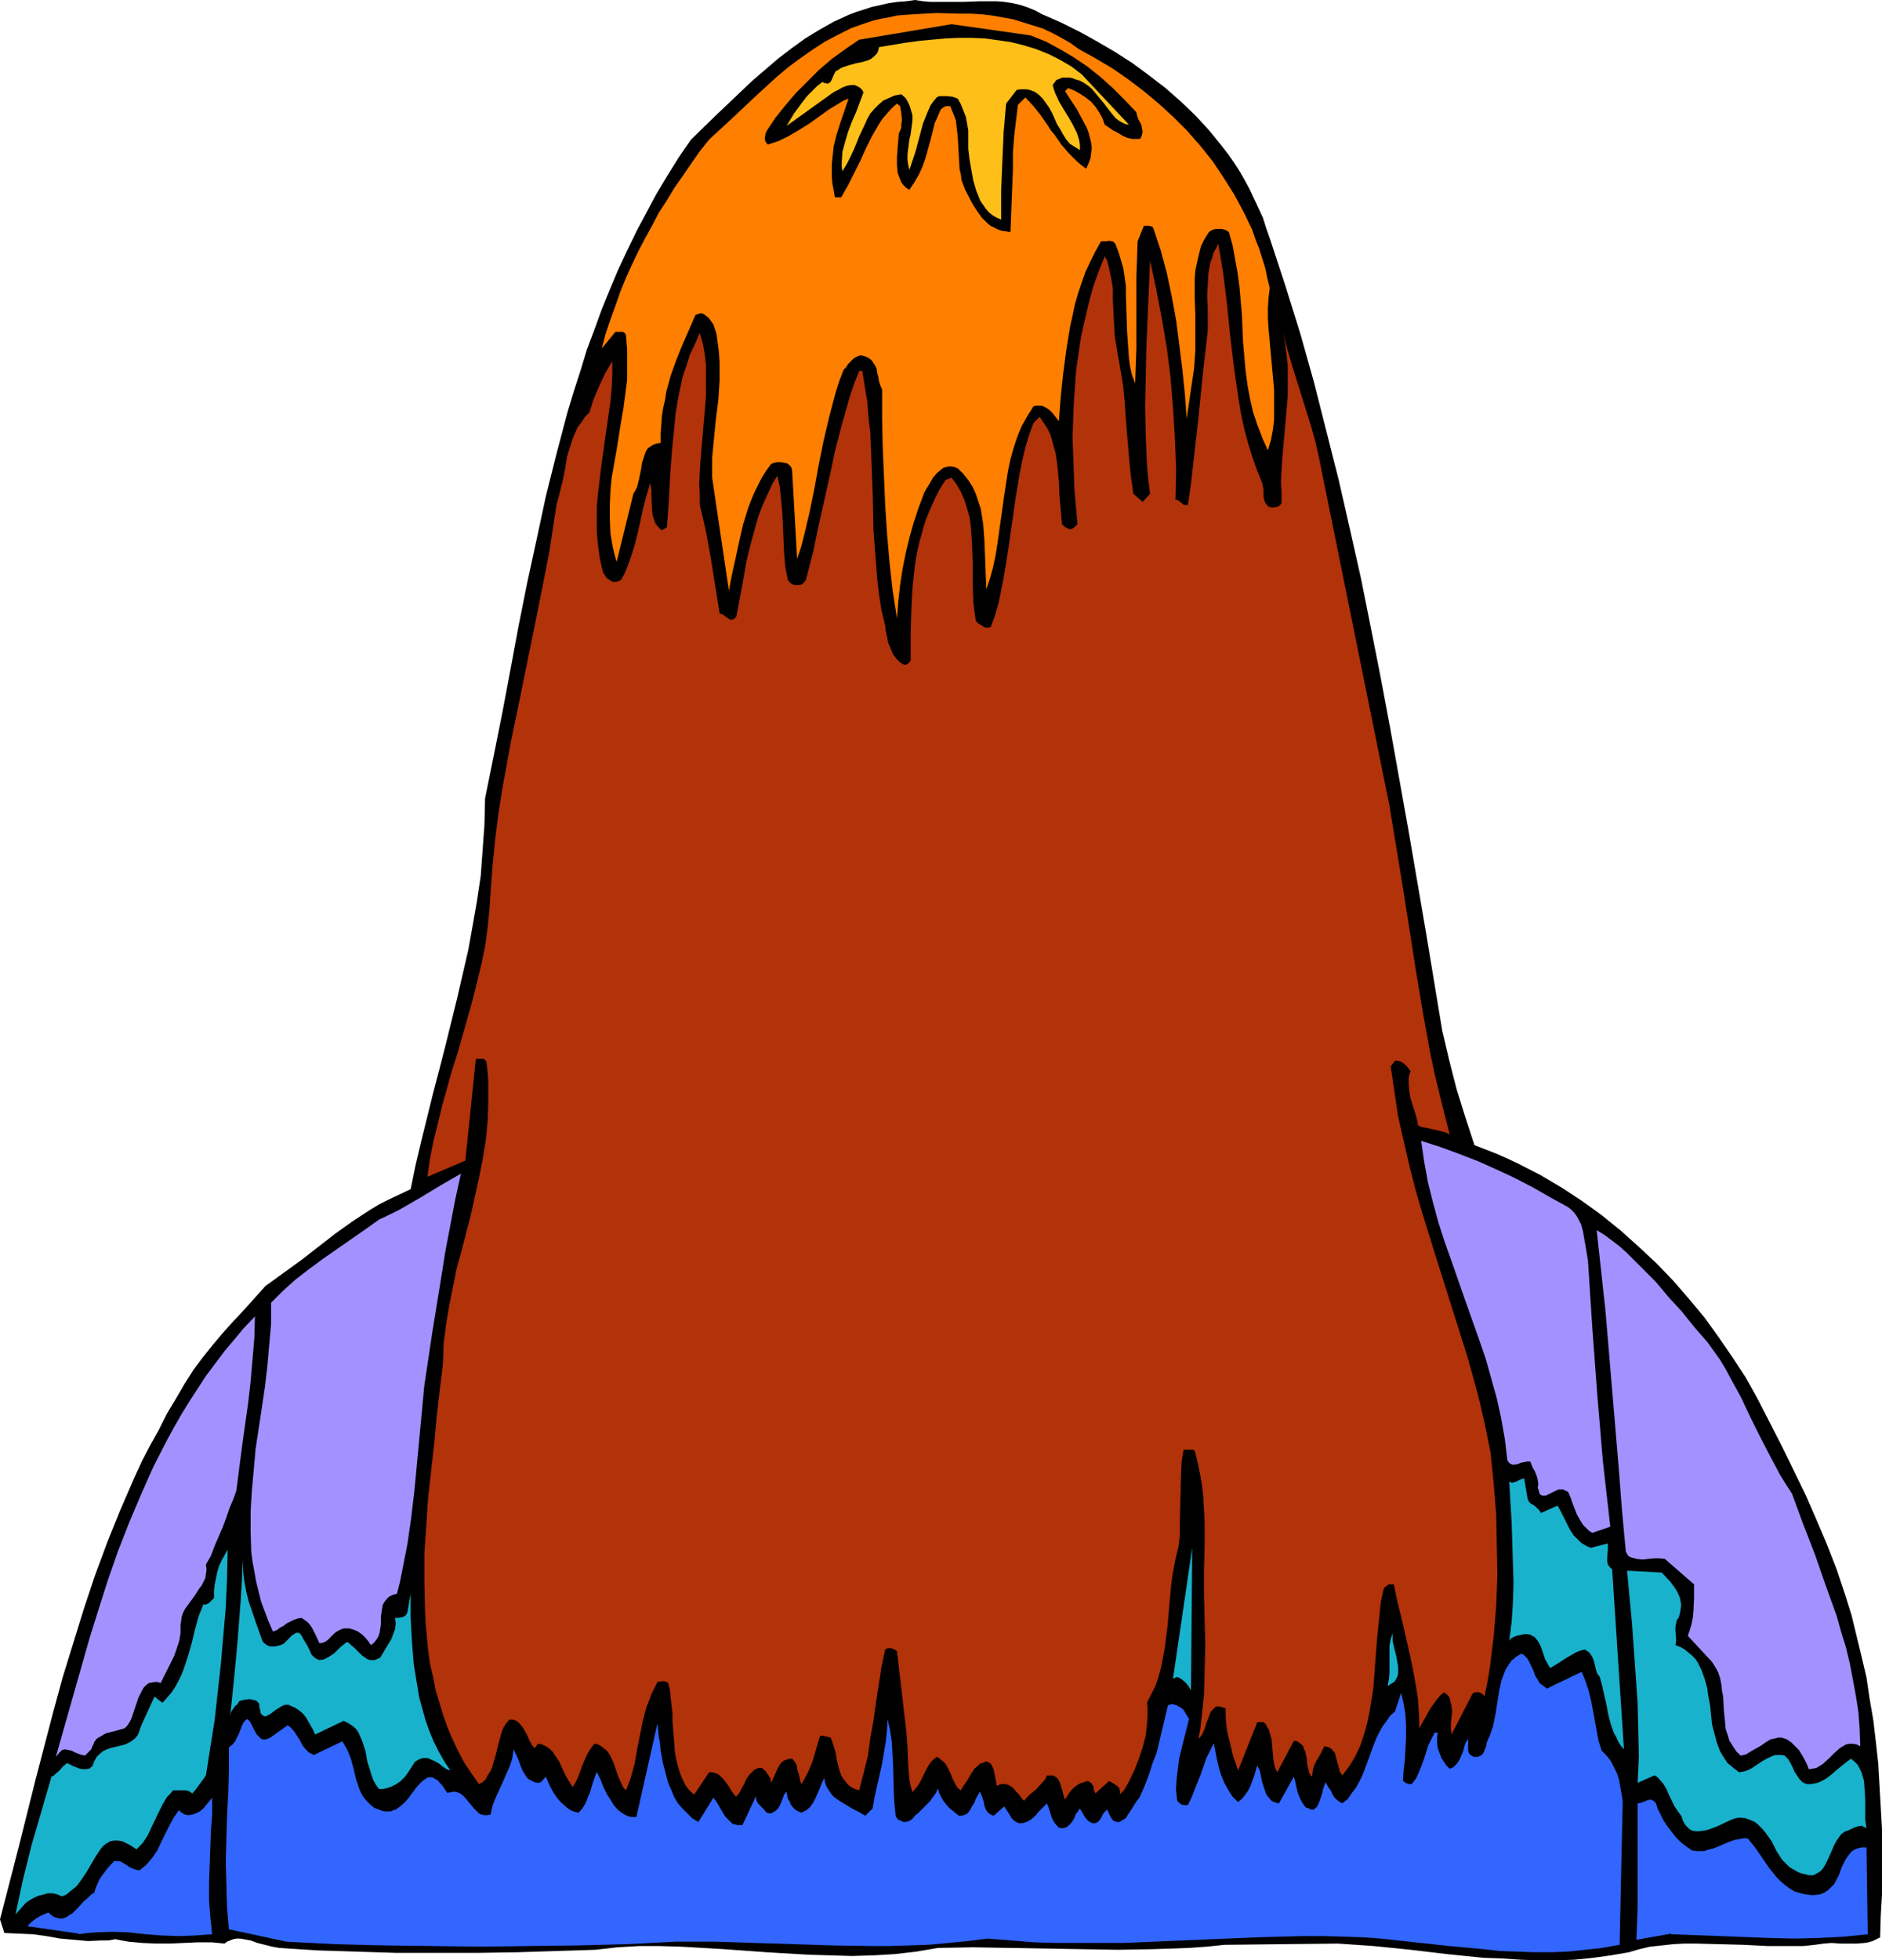
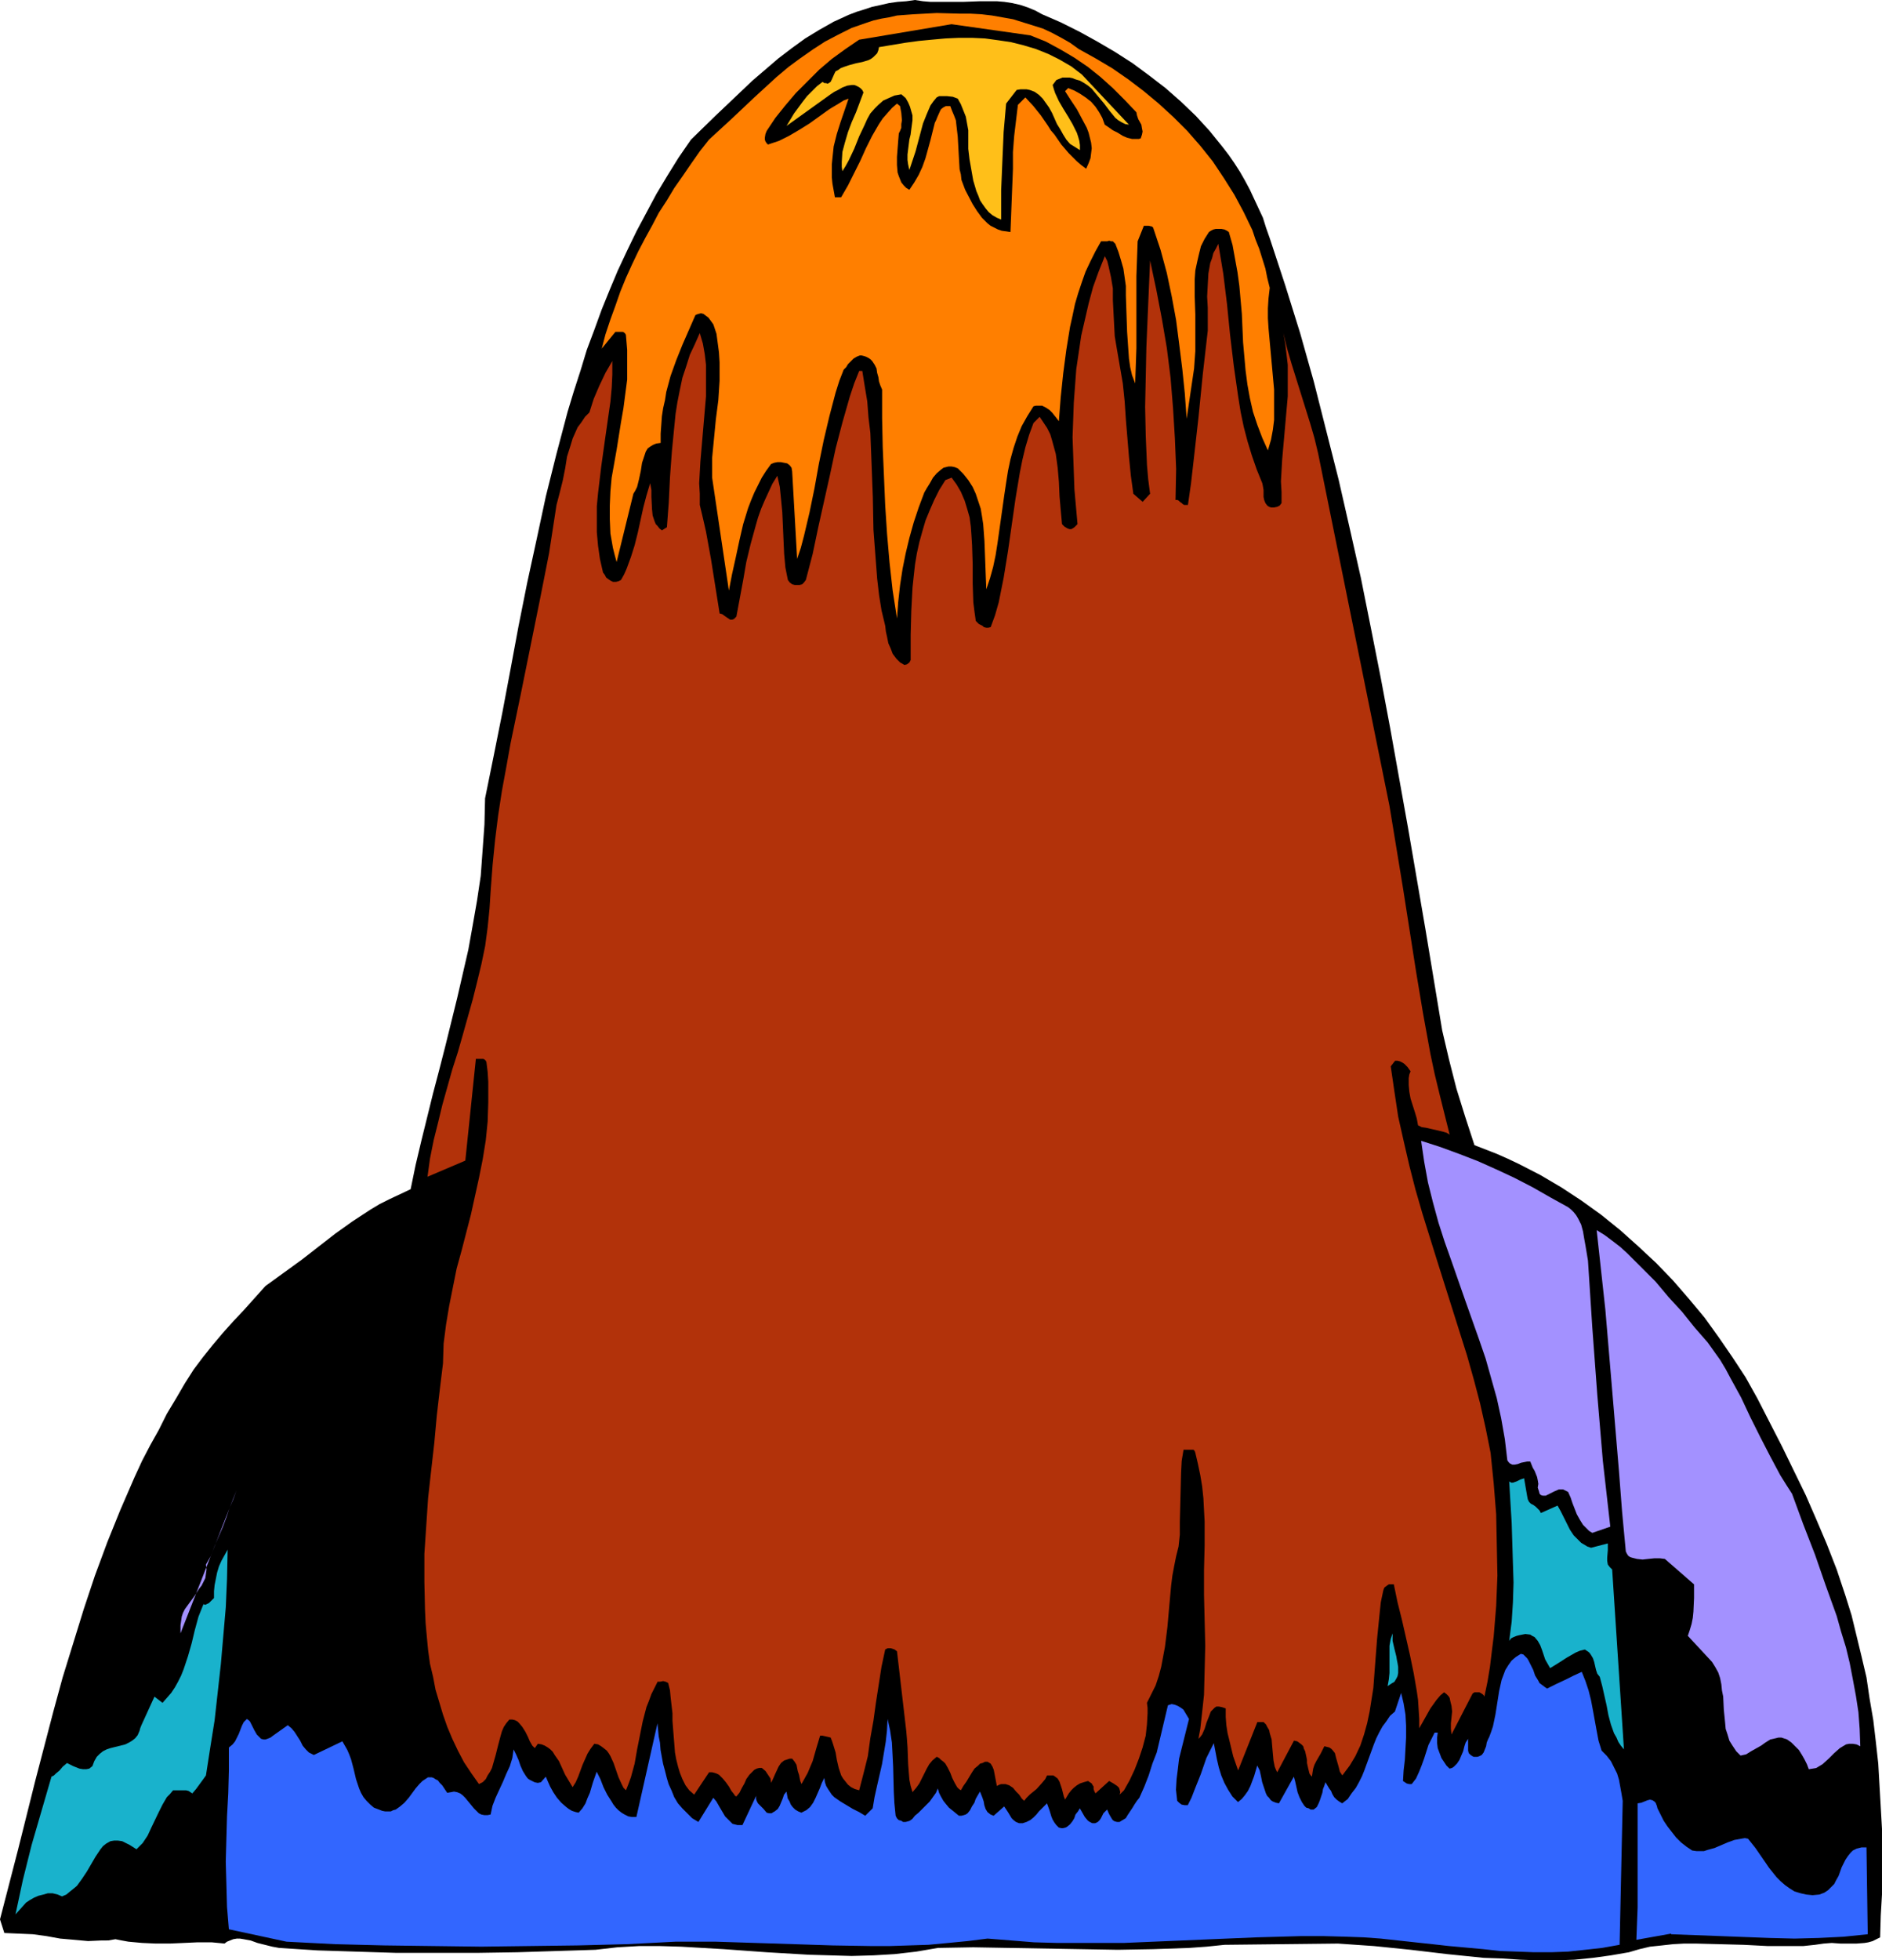
<svg xmlns="http://www.w3.org/2000/svg" xmlns:ns1="http://sodipodi.sourceforge.net/DTD/sodipodi-0.dtd" xmlns:ns2="http://www.inkscape.org/namespaces/inkscape" version="1.0" width="129.724mm" height="135.089mm" id="svg18" ns1:docname="Backside View.wmf">
  <ns1:namedview id="namedview18" pagecolor="#ffffff" bordercolor="#000000" borderopacity="0.25" ns2:showpageshadow="2" ns2:pageopacity="0.0" ns2:pagecheckerboard="0" ns2:deskcolor="#d1d1d1" ns2:document-units="mm" />
  <defs id="defs1">
    <pattern id="WMFhbasepattern" patternUnits="userSpaceOnUse" width="6" height="6" x="0" y="0" />
  </defs>
  <path style="fill:#000000;fill-opacity:1;fill-rule:evenodd;stroke:none" d="m 271.488,3.716 4.848,2.1 4.848,2.424 4.686,2.585 4.686,2.747 4.525,2.908 4.363,3.231 4.202,3.231 4.04,3.555 3.878,3.716 3.555,3.878 3.394,4.201 1.616,2.1 1.454,2.1 1.454,2.262 1.293,2.262 1.293,2.424 1.131,2.424 1.131,2.424 1.131,2.424 0.808,2.585 0.97,2.747 4.04,12.28 3.878,12.441 3.555,12.603 3.232,12.764 3.232,12.764 2.909,12.764 2.909,12.926 2.586,12.926 2.586,13.088 2.424,12.926 4.686,26.175 4.525,26.337 4.363,26.337 1.778,7.594 1.939,7.594 2.262,7.271 2.424,7.432 2.909,1.131 2.909,1.131 2.909,1.293 2.747,1.293 5.656,2.908 5.494,3.231 5.171,3.393 5.171,3.716 5.01,4.039 4.686,4.201 4.686,4.362 4.363,4.524 4.202,4.847 4.04,4.847 3.717,5.17 3.555,5.17 3.394,5.17 3.07,5.494 6.464,12.603 3.07,6.301 3.07,6.301 2.747,6.301 2.747,6.463 2.586,6.625 2.262,6.786 1.616,5.17 1.293,5.332 1.293,5.332 1.293,5.494 0.808,5.494 0.97,5.655 0.646,5.494 0.646,5.817 0.323,5.655 0.323,5.655 0.323,5.655 v 5.655 5.655 5.817 l -0.323,5.494 -0.162,5.655 -0.97,0.485 -0.97,0.485 -1.131,0.323 -0.97,0.162 -2.101,0.162 h -2.101 -2.101 l -2.262,-0.162 -2.101,0.162 -2.262,0.323 -3.07,0.323 h -3.07 -6.141 l -6.302,-0.323 -6.141,-0.162 -6.302,-0.162 h -3.07 l -2.909,0.162 -2.909,0.323 -3.07,0.323 -2.747,0.646 -2.747,0.808 -4.686,0.808 -4.686,0.646 -4.848,0.485 -4.686,0.162 h -4.686 l -4.686,-0.162 -4.848,-0.323 -4.686,-0.162 -9.534,-0.969 -9.534,-1.131 -9.534,-0.969 -4.686,-0.323 -4.686,-0.323 -29.573,0.323 -4.686,0.485 -4.525,0.323 -9.373,0.323 -9.211,0.162 -9.534,-0.162 -18.746,-0.323 -9.373,-0.162 -9.211,0.162 -5.656,0.969 -5.656,0.646 -5.494,0.323 -5.656,0.162 -5.494,-0.162 -5.656,-0.162 -10.989,-0.646 -11.15,-0.808 -11.15,-0.646 -5.494,-0.162 h -5.494 l -5.656,0.323 -5.656,0.646 -10.181,0.323 -10.181,0.323 -10.504,0.162 h -10.504 -10.504 l -10.342,-0.323 -10.181,-0.323 -10.019,-0.646 -1.778,-0.323 -1.939,-0.485 -1.939,-0.485 -1.778,-0.646 -1.778,-0.323 -0.97,-0.162 H 61.731 l -0.97,0.162 -0.808,0.323 -0.808,0.323 -0.646,0.485 -3.394,-0.323 h -3.555 l -3.555,0.162 -3.717,0.162 h -3.717 l -3.555,-0.162 -3.555,-0.323 -1.778,-0.323 -1.616,-0.323 -1.778,0.323 H 26.502 l -3.555,0.162 -3.555,-0.323 -3.717,-0.323 -3.555,-0.646 L 8.565,503.788 4.848,503.627 1.131,503.465 0,499.91 l 4.686,-18.096 2.262,-9.048 2.262,-9.048 4.686,-17.935 2.424,-8.887 2.747,-8.887 2.747,-8.887 2.909,-8.725 3.232,-8.725 3.394,-8.402 3.717,-8.563 1.939,-4.201 2.101,-4.039 2.262,-4.039 2.101,-4.201 2.424,-4.039 2.262,-3.878 2.262,-3.555 2.424,-3.231 2.586,-3.231 2.586,-3.07 2.747,-3.07 2.747,-2.908 2.747,-3.07 2.909,-3.231 4.686,-3.393 4.686,-3.393 4.363,-3.393 4.363,-3.393 4.525,-3.231 4.686,-3.07 2.424,-1.454 2.586,-1.293 2.747,-1.293 2.747,-1.293 1.293,-6.301 1.454,-6.14 3.07,-12.441 1.616,-6.14 1.616,-6.301 3.07,-12.441 1.454,-6.301 1.454,-6.301 1.131,-6.301 1.131,-6.463 0.97,-6.463 0.485,-6.625 0.485,-6.786 0.162,-6.786 2.262,-11.149 2.262,-11.31 2.101,-11.149 2.101,-11.31 2.262,-11.31 2.424,-11.149 2.424,-11.31 2.747,-10.987 2.909,-10.987 1.616,-5.332 1.778,-5.494 1.616,-5.332 1.939,-5.17 1.939,-5.332 2.101,-5.17 2.101,-5.009 2.424,-5.17 2.424,-5.009 2.586,-4.847 2.586,-4.847 2.909,-4.847 2.909,-4.686 3.232,-4.686 6.302,-6.14 6.464,-6.14 3.232,-3.07 3.394,-2.908 3.394,-2.908 3.394,-2.585 3.555,-2.585 3.717,-2.262 3.717,-2.1 3.878,-1.777 2.101,-0.808 2.101,-0.646 1.939,-0.646 2.262,-0.485 2.101,-0.485 2.262,-0.323 2.262,-0.162 L 238.36,0 l 2.101,0.323 1.939,0.162 h 4.202 4.363 l 4.363,-0.162 h 4.363 l 1.939,0.162 2.101,0.323 2.101,0.485 1.939,0.646 1.939,0.808 z" id="path1" />
  <path style="fill:#ff7f00;fill-opacity:1;fill-rule:evenodd;stroke:none" d="m 281.022,12.764 4.363,2.424 4.363,2.585 4.202,2.908 4.04,3.07 3.878,3.231 3.878,3.555 3.555,3.555 3.394,3.878 3.232,4.039 2.909,4.363 2.747,4.363 2.424,4.524 2.262,4.686 0.808,2.424 0.97,2.424 0.808,2.585 0.808,2.585 0.485,2.424 0.646,2.585 -0.323,2.747 -0.162,2.585 v 2.585 l 0.162,2.585 0.485,5.332 0.485,5.332 0.485,5.332 v 2.585 2.747 2.585 l -0.323,2.585 -0.485,2.585 -0.808,2.747 -1.454,-3.231 -1.293,-3.393 -1.131,-3.393 -0.808,-3.555 -0.646,-3.555 -0.485,-3.716 -0.646,-7.271 -0.162,-3.716 -0.162,-3.716 -0.646,-7.271 -0.485,-3.555 -0.646,-3.555 -0.646,-3.555 -0.97,-3.393 -0.485,-0.323 -0.646,-0.323 -0.808,-0.162 h -0.646 -0.808 l -0.646,0.162 -0.646,0.323 -0.485,0.323 -1.131,1.777 -0.97,1.939 -0.485,1.939 -0.485,2.1 -0.485,2.262 -0.162,2.262 v 2.262 2.262 l 0.162,4.686 v 4.847 4.686 l -0.162,2.262 -0.162,2.262 -1.939,13.088 -0.485,-6.625 -0.646,-6.301 -0.808,-6.463 -0.808,-6.301 -1.131,-6.14 -1.293,-6.14 -1.616,-5.978 -0.97,-2.908 -0.97,-2.908 -0.323,-0.323 h -0.162 l -0.646,-0.162 h -0.646 -0.646 l -1.616,4.039 -0.162,4.524 -0.162,4.524 v 18.743 l -0.162,4.686 -0.162,4.524 -0.808,-2.1 -0.485,-2.1 -0.323,-2.262 -0.162,-2.262 -0.323,-4.686 -0.162,-4.686 -0.162,-4.847 v -2.424 l -0.323,-2.262 -0.323,-2.262 -0.646,-2.262 -0.646,-2.1 -0.808,-2.1 -0.323,-0.323 -0.323,-0.323 h -0.485 l -0.485,-0.162 -0.485,0.162 h -0.485 -1.131 l -1.454,2.585 -1.293,2.585 -1.293,2.747 -0.97,2.747 -0.97,2.908 -0.808,2.747 -0.646,3.07 -0.646,2.908 -0.97,5.978 -0.808,6.14 -0.646,6.14 -0.485,6.301 -0.485,-0.646 -0.646,-0.808 -0.646,-0.808 -0.646,-0.646 -0.97,-0.646 -0.97,-0.485 h -0.97 -0.646 l -0.646,0.162 -1.616,2.585 -1.454,2.585 -1.131,2.747 -0.97,2.908 -0.808,2.908 -0.646,3.07 -0.485,3.07 -0.485,3.231 -1.778,12.603 -0.485,3.07 -0.646,3.07 -0.808,2.908 -0.97,2.908 -0.162,-4.039 -0.162,-4.362 -0.162,-4.201 -0.323,-4.362 -0.323,-2.1 -0.323,-1.939 -0.646,-1.939 -0.646,-1.939 -0.808,-1.777 -1.131,-1.777 -1.293,-1.616 -1.454,-1.454 -0.808,-0.323 -0.808,-0.162 h -0.808 l -0.646,0.162 -0.646,0.162 -0.646,0.485 -1.131,0.969 -0.97,1.131 -0.808,1.454 -0.808,1.293 -0.646,1.131 -1.454,3.878 -1.293,3.878 -1.131,4.039 -0.97,4.039 -0.808,4.039 -0.646,4.201 -0.485,4.362 -0.323,4.362 -1.131,-7.271 -0.808,-7.271 -0.646,-7.432 -0.485,-7.432 -0.323,-7.594 -0.323,-7.594 -0.162,-7.594 v -7.432 l -0.485,-1.131 -0.323,-0.969 -0.162,-1.131 -0.323,-1.131 -0.162,-1.131 -0.485,-0.969 -0.646,-0.969 -0.485,-0.485 -0.485,-0.323 -0.646,-0.323 -0.485,-0.162 -0.646,-0.162 h -0.485 l -0.808,0.323 -0.808,0.485 -0.646,0.646 -0.808,0.808 -0.485,0.808 -0.646,0.646 -1.131,2.908 -0.97,3.07 -0.808,3.07 -0.808,3.07 -1.454,6.14 -1.293,6.301 -1.131,6.301 -1.293,6.301 -1.454,6.14 -0.808,3.07 -0.97,2.908 -1.293,-22.782 -0.162,-0.969 -0.485,-0.646 -0.646,-0.485 -0.808,-0.162 -0.808,-0.162 h -0.97 l -0.808,0.162 -0.808,0.323 -1.293,1.777 -1.131,1.777 -0.97,1.939 -0.97,1.939 -0.808,1.939 -0.808,2.1 -1.293,4.201 -0.97,4.201 -0.97,4.524 -0.97,4.363 -0.808,4.201 -4.363,-29.406 v -2.585 -2.585 l 0.485,-5.009 0.485,-5.009 0.646,-5.009 0.323,-5.009 v -2.424 -2.424 l -0.162,-2.585 -0.323,-2.424 -0.323,-2.424 -0.808,-2.424 -0.808,-1.131 -0.485,-0.646 -0.646,-0.485 -0.646,-0.485 -0.646,-0.162 -0.646,0.162 -0.485,0.162 -0.323,0.162 -3.394,7.756 -1.616,4.039 -1.454,4.039 -1.131,4.201 -0.323,2.1 -0.485,2.1 -0.323,2.1 -0.162,2.262 -0.162,2.262 v 2.424 l -1.131,0.162 -0.808,0.323 -0.808,0.485 -0.646,0.485 -0.485,0.808 -0.323,0.969 -0.646,1.939 -0.323,2.1 -0.485,2.262 -0.485,1.939 -0.485,0.969 -0.485,0.808 -4.363,17.773 -0.485,-1.777 -0.485,-1.939 -0.646,-3.716 -0.162,-3.716 v -3.555 l 0.162,-3.716 0.323,-3.555 1.293,-7.271 1.131,-7.109 0.646,-3.716 0.485,-3.716 0.485,-3.716 v -3.716 -4.039 l -0.323,-3.878 -0.162,-0.323 -0.323,-0.323 -0.323,-0.162 h -1.939 l -3.555,4.363 0.97,-3.716 1.293,-3.878 1.293,-3.555 1.293,-3.716 1.454,-3.555 1.616,-3.555 1.616,-3.393 1.778,-3.393 1.778,-3.231 1.778,-3.393 2.101,-3.231 1.939,-3.231 2.262,-3.231 2.101,-3.07 2.262,-3.231 2.424,-3.07 5.979,-5.494 5.818,-5.494 5.818,-5.332 3.07,-2.585 3.07,-2.262 3.232,-2.262 3.232,-2.1 3.394,-1.777 3.555,-1.777 3.717,-1.293 1.939,-0.646 2.101,-0.485 1.939,-0.323 2.101,-0.485 2.101,-0.162 2.262,-0.162 5.979,-0.323 5.818,0.162 h 2.909 l 2.909,0.162 2.747,0.323 2.747,0.485 2.747,0.485 2.586,0.808 2.586,0.808 2.586,0.808 2.424,1.131 2.424,1.293 2.262,1.293 z" id="path2" />
  <path style="fill:#000000;fill-opacity:1;fill-rule:evenodd;stroke:none" d="m 268.417,9.21 4.04,1.616 3.878,2.1 3.555,2.1 3.555,2.424 3.232,2.585 3.232,2.908 3.07,3.07 3.07,3.231 0.162,0.808 0.323,0.969 0.808,1.454 0.162,0.969 0.162,0.808 -0.162,0.808 -0.323,0.969 -0.485,0.162 h -0.646 -1.131 l -1.293,-0.323 -1.131,-0.485 -1.293,-0.808 -1.293,-0.646 -1.131,-0.808 -0.97,-0.646 -0.646,-1.777 -0.808,-1.454 -0.97,-1.454 -1.131,-1.293 -1.454,-1.131 -1.454,-0.969 -1.454,-0.808 -1.616,-0.646 -0.808,0.808 1.454,2.262 1.616,2.424 1.293,2.424 1.293,2.424 0.485,1.293 0.323,1.293 0.323,1.293 0.162,1.454 -0.162,1.293 -0.162,1.293 -0.485,1.293 -0.646,1.454 -1.293,-0.969 -1.131,-0.969 -2.101,-2.1 -1.939,-2.262 -1.778,-2.585 -0.97,-1.131 -0.808,-1.293 -1.778,-2.585 -1.939,-2.424 -2.101,-2.262 -1.939,1.939 -0.485,4.039 -0.485,4.039 -0.323,4.201 v 4.363 l -0.323,8.24 -0.162,4.201 -0.162,4.039 -1.131,-0.162 -1.131,-0.162 -0.97,-0.323 -0.97,-0.485 -0.97,-0.485 -0.808,-0.646 -1.454,-1.454 -1.293,-1.777 -1.131,-1.777 -1.939,-3.716 -0.485,-1.293 -0.485,-1.293 -0.162,-1.454 -0.323,-1.293 -0.162,-2.747 -0.162,-2.908 -0.162,-2.908 -0.323,-2.747 -0.162,-1.454 -0.485,-1.293 -0.485,-1.131 -0.485,-1.293 h -0.646 -0.485 l -0.646,0.323 -0.646,0.485 -0.323,0.646 -0.646,1.454 -0.323,0.808 -0.323,0.646 -1.131,4.524 -1.293,4.686 -0.808,2.262 -0.97,2.1 -1.131,1.939 -1.293,1.939 -0.808,-0.485 -0.646,-0.646 -0.646,-0.808 -0.323,-0.808 -0.323,-0.808 -0.323,-0.969 -0.162,-1.939 v -2.1 l 0.162,-2.1 0.162,-2.1 0.162,-1.939 0.323,-0.646 0.323,-0.808 v -0.969 l 0.162,-0.969 -0.162,-1.939 -0.323,-1.777 -0.808,-0.646 -1.293,1.131 -1.293,1.454 -1.131,1.293 -0.97,1.454 -1.778,3.07 -1.616,3.231 -1.454,3.231 -1.616,3.231 -1.616,3.231 -1.778,3.07 h -1.616 l -0.323,-1.777 -0.323,-1.777 -0.162,-1.616 v -1.777 -1.616 l 0.162,-1.616 0.323,-3.07 0.808,-3.231 0.97,-3.07 2.101,-6.14 -1.293,0.485 -1.293,0.808 -2.424,1.454 -5.171,3.716 -2.586,1.616 -2.747,1.616 -1.293,0.646 -1.293,0.646 -1.454,0.485 -1.454,0.485 -0.323,-0.323 -0.323,-0.485 -0.162,-0.485 v -0.485 l 0.162,-0.969 0.323,-0.808 2.262,-3.393 2.586,-3.231 2.747,-3.231 3.07,-3.07 3.07,-3.07 3.232,-2.747 3.555,-2.585 3.555,-2.424 24.078,-4.039 z" id="path3" />
  <path style="fill:#ffbf19;fill-opacity:1;fill-rule:evenodd;stroke:none" d="m 281.83,19.389 12.282,13.088 -0.97,-0.162 -0.97,-0.485 -0.808,-0.485 -0.808,-0.646 -0.646,-0.808 -0.808,-0.969 -1.454,-1.939 -1.616,-1.939 -1.616,-1.939 -0.97,-0.808 -0.97,-0.646 -1.131,-0.646 -1.131,-0.323 -0.808,-0.323 -0.808,-0.162 h -0.97 -0.808 l -0.808,0.323 -0.808,0.323 -0.485,0.646 -0.485,0.646 0.323,1.131 0.323,0.969 0.97,2.1 1.131,1.939 1.293,2.1 1.131,1.939 1.131,2.262 0.323,0.969 0.323,1.131 0.162,1.131 v 1.293 l -1.293,-0.808 -1.293,-0.808 -0.97,-1.131 -0.808,-1.293 -0.808,-1.454 -0.808,-1.293 -0.646,-1.454 -0.646,-1.454 -0.808,-1.454 -0.808,-1.131 -0.808,-1.131 -0.97,-0.969 -1.131,-0.808 -1.293,-0.485 -0.808,-0.162 h -0.808 -0.808 l -0.97,0.162 -2.747,3.555 -0.646,7.432 -0.323,7.432 -0.323,7.756 v 7.594 l -1.131,-0.485 -1.131,-0.646 -0.97,-0.808 -0.808,-0.969 -0.808,-1.131 -0.646,-0.969 -0.485,-1.293 -0.485,-1.131 -0.808,-2.747 -0.485,-2.747 -0.485,-2.747 -0.323,-2.747 V 37.162 35.546 33.931 l -0.323,-1.777 -0.323,-1.777 -0.646,-1.616 -0.646,-1.616 -0.808,-1.454 -1.293,-0.485 -1.454,-0.162 h -1.454 -0.646 l -0.646,0.323 -0.808,0.969 -0.808,1.131 -0.97,2.262 -0.97,2.424 -0.646,2.424 -0.646,2.424 -0.646,2.424 -0.808,2.424 -0.808,2.424 -0.323,-1.454 -0.162,-1.131 v -1.454 l 0.162,-1.293 0.323,-2.585 0.323,-1.293 0.162,-1.293 0.323,-2.424 v -1.293 l -0.323,-1.131 -0.323,-1.131 -0.485,-1.131 -0.646,-1.131 -1.131,-0.969 -1.778,0.323 -1.454,0.646 -1.454,0.646 -1.293,1.131 -0.97,0.969 -1.131,1.293 -0.808,1.454 -0.646,1.454 -1.454,3.07 -0.646,1.616 -0.646,1.616 -1.454,3.07 -0.808,1.454 -0.808,1.293 -0.162,-1.131 v -1.293 l 0.162,-2.585 0.646,-2.424 0.808,-2.747 0.97,-2.585 1.131,-2.585 0.97,-2.585 0.97,-2.585 -0.323,-0.646 -0.485,-0.485 -0.485,-0.323 -0.646,-0.323 -0.485,-0.162 h -0.646 l -1.131,0.162 -1.293,0.485 -1.131,0.646 -0.97,0.485 -0.97,0.646 -11.474,8.24 1.939,-3.231 2.262,-3.07 1.131,-1.454 1.293,-1.293 1.293,-1.293 1.454,-1.131 0.485,0.323 h 0.485 l 0.323,0.162 0.323,-0.162 0.485,-0.323 0.323,-0.646 0.646,-1.454 0.323,-0.646 0.323,-0.162 0.323,-0.162 0.646,-0.485 0.808,-0.323 1.454,-0.485 1.778,-0.485 1.616,-0.323 1.616,-0.485 0.646,-0.323 0.646,-0.485 0.485,-0.485 0.485,-0.485 0.323,-0.808 0.162,-0.808 6.787,-1.131 3.555,-0.485 3.394,-0.323 3.555,-0.323 3.555,-0.162 h 3.394 l 3.394,0.162 3.555,0.485 3.232,0.485 3.232,0.808 3.232,0.969 3.232,1.293 2.909,1.454 3.07,1.777 z" id="path4" />
  <path style="fill:#b2320a;fill-opacity:1;fill-rule:evenodd;stroke:none" d="m 328.856,125.866 0.162,0.808 0.162,0.969 v 0.808 0.969 l 0.162,0.808 0.323,0.808 0.485,0.646 0.485,0.323 0.485,0.162 h 0.808 l 0.808,-0.162 0.646,-0.323 0.485,-0.646 v -2.908 l -0.162,-2.747 0.323,-5.655 0.97,-10.987 0.485,-5.494 v -5.494 -2.747 l -0.323,-2.747 -0.323,-2.747 -0.485,-2.747 0.97,4.039 1.131,3.878 4.848,15.511 1.131,3.878 0.97,4.039 18.584,91.774 1.778,10.825 1.778,10.825 3.394,21.651 1.778,10.664 1.939,10.664 1.131,5.332 1.293,5.332 1.293,5.17 1.293,5.17 -0.808,-0.485 -1.131,-0.323 -2.101,-0.485 -2.101,-0.485 -1.131,-0.162 -0.97,-0.485 -0.323,-1.777 -0.485,-1.616 -1.131,-3.555 -0.323,-1.777 -0.162,-1.777 v -1.777 l 0.162,-0.969 0.323,-0.808 -0.808,-1.131 -0.808,-0.808 -0.485,-0.323 -0.646,-0.323 -0.646,-0.162 h -0.646 l -1.131,1.454 0.97,6.625 0.97,6.463 1.454,6.463 1.454,6.301 1.616,6.301 1.778,6.14 3.878,12.441 3.878,12.28 3.878,12.28 1.778,6.301 1.616,6.14 1.454,6.463 1.293,6.463 0.808,7.917 0.646,8.079 0.162,7.917 0.162,8.079 -0.323,7.917 -0.646,7.917 -0.485,3.878 -0.485,4.039 -0.646,3.878 -0.808,3.878 -0.162,-0.323 -0.323,-0.323 -0.808,-0.485 h -0.485 -0.323 -0.485 l -0.485,0.323 -5.494,10.664 -0.162,-1.454 v -1.454 l 0.323,-3.07 -0.162,-1.454 -0.323,-1.293 -0.162,-0.808 -0.323,-0.485 -0.485,-0.485 -0.646,-0.485 -0.97,0.808 -0.97,1.131 -0.808,1.131 -0.808,1.131 -1.454,2.585 -1.454,2.585 v -2.424 l -0.323,-5.009 -0.323,-2.262 -0.808,-4.686 -0.97,-4.686 -2.101,-9.21 -1.131,-4.524 -0.97,-4.686 h -0.485 -0.485 -0.323 l -0.485,0.323 -0.646,0.485 -0.162,0.323 -0.162,0.485 -0.646,3.07 -0.323,3.07 -0.646,6.463 -0.485,6.301 -0.485,6.463 -0.485,3.07 -0.485,3.07 -0.646,3.07 -0.808,2.908 -0.97,2.908 -1.293,2.747 -1.454,2.424 -0.97,1.293 -0.97,1.293 -0.646,-0.969 -0.323,-1.293 -0.323,-1.131 -0.323,-1.131 -0.323,-1.293 -0.646,-0.808 -0.323,-0.323 -0.485,-0.323 -0.646,-0.162 -0.646,-0.162 -0.97,1.939 -1.131,1.939 -0.485,0.969 -0.323,0.969 -0.162,0.969 -0.162,1.131 -0.323,-0.323 -0.323,-0.485 -0.162,-0.646 -0.162,-0.646 -0.323,-1.454 v -0.808 l -0.162,-0.808 -0.323,-1.454 -0.323,-0.646 -0.162,-0.646 -0.485,-0.485 -0.646,-0.485 -0.485,-0.323 -0.808,-0.162 -4.363,8.24 -0.323,-0.646 -0.323,-0.808 -0.323,-1.616 -0.323,-3.555 -0.162,-1.939 -0.485,-1.616 -0.162,-0.808 -0.485,-0.808 -0.323,-0.646 -0.646,-0.646 h -1.616 l -5.01,12.603 -1.293,-3.716 -0.97,-4.039 -0.485,-1.939 -0.323,-2.1 -0.162,-2.1 v -2.262 l -0.97,-0.323 -0.808,-0.162 h -0.646 l -0.485,0.323 -0.485,0.485 -0.485,0.485 -0.485,1.293 -0.646,1.616 -0.485,1.616 -0.646,1.454 -0.485,0.646 -0.485,0.485 0.485,-2.585 0.323,-2.908 0.323,-2.908 0.323,-3.07 0.162,-6.301 0.162,-6.463 -0.323,-13.249 v -6.463 l 0.162,-6.463 v -3.07 -3.07 l -0.162,-3.07 -0.162,-3.07 -0.323,-3.07 -0.485,-2.908 -0.646,-3.07 -0.646,-2.747 -0.162,-0.485 -0.323,-0.323 h -0.485 -0.323 -0.97 -0.808 l -0.485,2.908 -0.162,3.07 -0.162,6.463 -0.162,6.463 v 3.231 l -0.323,3.07 -0.646,2.585 -0.485,2.424 -0.485,2.585 -0.323,2.585 -0.485,5.332 -0.485,5.494 -0.646,5.17 -0.485,2.585 -0.485,2.585 -0.646,2.424 -0.808,2.424 -1.131,2.262 -1.131,2.262 0.162,1.293 v 1.454 l -0.162,2.908 -0.323,2.908 -0.808,3.07 -0.97,2.908 -1.131,2.908 -1.293,2.747 -1.454,2.585 -1.131,1.131 0.162,-0.646 -0.162,-0.646 -0.162,-0.485 -0.485,-0.485 -0.97,-0.646 -1.131,-0.646 -3.555,3.231 -0.162,-0.323 -0.162,-0.323 -0.162,-0.485 v -0.646 l -0.323,-0.485 -0.162,-0.323 -0.485,-0.323 -0.485,-0.323 -1.131,0.323 -0.97,0.323 -0.808,0.485 -0.808,0.646 -0.646,0.646 -0.646,0.808 -0.97,1.616 -0.323,-0.808 -0.485,-1.939 -0.323,-0.969 -0.323,-0.969 -0.485,-0.808 -0.646,-0.485 -0.485,-0.323 h -0.485 -1.131 l -0.485,0.969 -0.808,0.969 -1.454,1.616 -1.778,1.454 -0.808,0.808 -0.646,0.808 -0.646,-0.646 -0.646,-0.969 -0.808,-0.808 -0.808,-0.969 -0.97,-0.646 -0.97,-0.323 h -0.485 -0.646 l -0.485,0.162 -0.646,0.323 -0.646,-3.393 -0.162,-0.808 -0.323,-0.808 -0.485,-0.808 -0.808,-0.485 h -0.646 l -0.646,0.323 -0.646,0.162 -0.485,0.485 -0.97,0.808 -0.646,0.969 -1.454,2.424 -0.808,1.131 -0.646,1.131 -0.485,-0.323 -0.485,-0.485 -0.646,-1.131 -0.646,-1.293 -0.485,-1.293 -0.646,-1.293 -0.646,-1.131 -0.485,-0.485 -0.646,-0.485 -0.485,-0.485 -0.646,-0.323 -1.131,0.969 -0.808,0.969 -0.646,1.131 -0.646,1.293 -1.293,2.585 -0.808,1.131 -0.97,1.131 -0.485,-1.616 -0.323,-1.616 -0.162,-1.939 -0.162,-2.1 -0.162,-4.362 -0.162,-2.262 -0.162,-1.939 -2.424,-20.843 -0.646,-0.485 -0.97,-0.323 h -0.808 l -0.323,0.162 -0.323,0.162 -0.97,4.524 -1.454,9.371 -0.646,4.686 -0.808,4.524 -0.646,4.686 -1.131,4.524 -1.131,4.363 -1.131,-0.323 -0.97,-0.485 -0.808,-0.646 -0.646,-0.808 -0.646,-0.808 -0.485,-0.808 -0.646,-1.939 -0.485,-2.1 -0.323,-1.939 -0.646,-2.1 -0.323,-0.969 -0.323,-0.808 -0.646,-0.162 -1.454,-0.323 h -0.646 l -0.97,3.231 -0.97,3.393 -1.293,3.07 -0.808,1.454 -0.808,1.454 -0.323,-0.808 -0.323,-1.616 -0.323,-0.969 -0.162,-0.808 -0.162,-0.808 -0.485,-0.808 -0.646,-0.808 h -0.646 l -0.485,0.162 -0.485,0.162 -0.485,0.162 -0.808,0.646 -0.646,0.969 -0.97,2.1 -0.485,1.131 -0.485,0.969 -0.162,-1.131 -0.646,-0.969 -0.646,-0.969 -0.97,-0.808 h -0.646 l -0.646,0.162 -0.646,0.323 -0.485,0.485 -0.808,0.808 -0.808,1.131 -0.485,1.131 -0.646,1.131 -0.646,1.293 -0.808,0.969 -0.323,-0.162 -0.323,-0.485 -0.646,-0.808 -0.646,-1.131 -0.808,-1.131 -0.808,-0.969 -0.97,-0.969 -0.646,-0.323 -0.485,-0.162 -0.646,-0.162 h -0.808 l -3.878,5.817 -1.293,-1.131 -0.97,-1.293 -0.808,-1.616 -0.646,-1.616 -0.485,-1.616 -0.485,-1.939 -0.323,-1.777 -0.162,-2.1 -0.323,-4.039 -0.162,-2.1 v -1.939 l -0.485,-4.201 -0.162,-1.777 -0.485,-1.939 -0.323,-0.162 -0.323,-0.162 -0.646,-0.162 -0.808,0.162 h -0.646 l -0.808,1.616 -0.808,1.616 -0.646,1.777 -0.646,1.616 -0.97,3.716 -1.454,7.271 -0.646,3.716 -0.97,3.555 -0.646,1.777 -0.646,1.616 -0.646,-0.646 -0.485,-0.969 -0.808,-1.777 -1.293,-3.716 -0.808,-1.777 -0.485,-0.808 -0.485,-0.646 -0.808,-0.646 -0.646,-0.485 -0.808,-0.485 -0.97,-0.162 -0.97,1.293 -0.808,1.293 -1.293,2.908 -1.131,3.07 -0.646,1.454 -0.808,1.293 -0.97,-1.616 -0.97,-1.616 -1.616,-3.555 -1.131,-1.616 -0.485,-0.808 -0.646,-0.646 -0.646,-0.485 -0.808,-0.485 -0.808,-0.323 -0.97,-0.162 -0.808,1.131 -0.323,-0.323 -0.323,-0.323 -0.646,-1.131 -0.485,-1.131 -0.646,-1.293 -0.808,-1.293 -0.808,-0.969 -0.485,-0.485 -0.646,-0.323 -0.646,-0.162 h -0.808 l -0.808,0.969 -0.646,0.969 -0.485,1.131 -0.323,1.131 -0.646,2.424 -0.646,2.585 -0.646,2.262 -0.323,1.131 -0.485,0.969 -0.646,0.969 -0.485,0.969 -0.808,0.808 -0.97,0.485 -1.939,-2.747 -1.939,-2.908 -1.616,-3.07 -1.454,-3.07 -1.293,-3.07 -1.131,-3.231 -0.97,-3.231 -0.97,-3.231 -0.646,-3.393 -0.808,-3.393 -0.485,-3.555 -0.323,-3.393 -0.323,-3.555 -0.162,-3.555 -0.162,-7.271 v -7.271 l 0.485,-7.271 0.485,-7.271 0.808,-7.271 0.808,-7.109 0.646,-7.109 0.808,-6.948 0.808,-6.625 0.162,-5.17 0.646,-5.009 0.808,-4.847 0.97,-4.847 0.97,-4.847 1.293,-4.686 2.424,-9.371 2.101,-9.533 0.97,-4.847 0.808,-5.009 0.485,-4.847 0.162,-5.009 v -2.585 -2.747 l -0.162,-2.585 -0.323,-2.585 -0.162,-0.323 -0.323,-0.323 -0.323,-0.162 h -0.323 -0.323 -1.293 v 0 l -2.747,26.498 -9.858,4.201 0.646,-4.686 0.97,-4.847 1.131,-4.524 1.131,-4.686 2.586,-9.21 1.454,-4.524 1.293,-4.524 2.586,-9.21 1.131,-4.524 1.131,-4.686 0.97,-4.686 0.646,-4.847 0.485,-4.847 0.323,-5.009 0.485,-6.463 0.646,-6.463 0.808,-6.463 0.97,-6.301 1.131,-6.14 1.131,-6.301 2.586,-12.441 5.01,-24.721 2.424,-12.28 0.97,-6.301 0.97,-6.301 0.808,-3.07 0.808,-3.231 0.646,-3.231 0.485,-3.07 0.97,-3.07 0.485,-1.616 0.646,-1.454 0.646,-1.454 0.97,-1.293 0.97,-1.454 1.131,-1.131 1.131,-3.555 1.454,-3.393 1.616,-3.393 1.778,-3.07 v 3.555 l -0.162,3.393 -0.323,3.555 -0.485,3.393 -0.97,6.786 -0.97,6.948 -0.808,6.786 -0.323,3.393 v 3.393 3.393 l 0.323,3.555 0.485,3.393 0.808,3.555 0.485,0.646 0.323,0.646 0.646,0.485 0.485,0.323 0.646,0.323 h 0.808 l 0.646,-0.162 0.646,-0.323 0.808,-1.454 0.646,-1.454 1.131,-3.07 0.97,-3.07 0.808,-3.231 1.454,-6.625 0.808,-3.07 0.97,-3.231 0.323,1.777 v 1.777 l 0.162,3.231 0.162,1.616 0.485,1.454 0.323,0.808 0.485,0.485 0.485,0.646 0.646,0.485 1.293,-0.808 0.485,-6.463 0.323,-6.625 0.485,-6.625 0.646,-6.625 0.323,-3.231 0.485,-3.07 0.646,-3.231 0.646,-3.07 0.97,-2.908 0.97,-3.07 1.293,-2.747 1.293,-2.908 0.808,2.747 0.485,2.747 0.323,2.747 v 2.747 2.747 2.747 l -0.485,5.655 -0.97,11.31 -0.323,5.655 0.162,2.747 v 2.908 l 0.808,3.393 0.808,3.555 1.293,7.109 1.131,7.109 1.131,7.109 0.646,0.162 1.131,0.808 0.485,0.323 0.485,0.323 h 0.485 l 0.485,-0.162 0.323,-0.323 0.323,-0.323 1.778,-9.533 0.808,-4.686 1.131,-4.686 1.293,-4.686 0.646,-2.262 0.808,-2.262 0.97,-2.262 0.97,-2.1 0.97,-2.1 1.293,-2.1 0.323,1.454 0.323,1.454 0.323,3.231 0.323,3.393 0.162,3.555 0.162,3.716 0.162,3.555 0.323,3.555 0.323,1.616 0.323,1.616 0.485,0.646 0.646,0.485 0.646,0.162 h 0.646 0.646 l 0.646,-0.162 0.485,-0.485 0.485,-0.646 1.778,-6.786 1.454,-6.948 3.07,-13.734 1.454,-6.786 1.778,-6.786 1.939,-6.786 1.131,-3.393 1.293,-3.231 h 0.808 l 0.646,4.039 0.646,3.878 0.323,4.201 0.485,4.039 0.323,8.24 0.323,8.563 0.162,8.402 0.646,8.563 0.323,4.201 0.485,4.201 0.646,4.039 0.97,4.039 0.162,1.454 0.323,1.454 0.323,1.616 0.646,1.454 0.485,1.293 0.97,1.293 0.97,0.969 1.131,0.646 0.646,-0.162 0.646,-0.485 0.323,-0.646 v -0.323 -0.323 -5.978 l 0.162,-6.14 0.323,-6.14 0.323,-3.07 0.323,-2.908 0.485,-2.908 0.646,-2.908 0.808,-2.908 0.808,-2.747 1.131,-2.747 1.131,-2.585 1.293,-2.585 1.616,-2.585 1.616,-0.646 1.293,1.777 1.131,1.939 0.97,2.262 0.646,2.1 0.646,2.262 0.323,2.424 0.162,2.262 0.162,2.585 0.162,5.009 v 5.009 l 0.162,4.847 0.323,2.585 0.323,2.262 0.808,0.808 0.97,0.485 0.323,0.323 0.646,0.162 h 0.485 l 0.646,-0.162 1.131,-3.07 0.97,-3.393 0.646,-3.231 0.646,-3.231 1.131,-6.948 0.97,-6.786 0.97,-6.786 1.131,-6.786 0.646,-3.231 0.808,-3.393 0.97,-3.231 1.131,-3.07 1.616,-1.616 0.97,1.454 0.97,1.454 0.808,1.616 0.485,1.616 0.485,1.777 0.485,1.777 0.485,3.555 0.323,3.716 0.162,3.716 0.323,3.716 0.323,3.555 0.646,0.646 0.808,0.485 0.485,0.162 h 0.485 l 0.323,-0.162 0.485,-0.323 0.808,-0.808 -0.808,-9.048 -0.162,-4.524 -0.162,-4.524 -0.162,-4.524 0.162,-4.524 0.162,-4.524 0.323,-4.362 0.323,-4.363 0.646,-4.363 0.646,-4.363 0.97,-4.201 0.97,-4.201 1.131,-4.201 1.454,-4.039 1.616,-4.039 0.646,1.293 0.323,1.293 0.323,1.454 0.323,1.454 0.485,2.908 v 3.07 l 0.323,6.301 0.162,3.07 0.485,2.908 0.808,4.686 0.808,4.686 0.485,4.686 0.323,4.847 0.808,9.694 0.485,4.847 0.646,4.686 2.424,2.1 1.939,-2.1 -0.485,-3.716 -0.323,-3.716 -0.323,-7.594 -0.162,-7.594 0.162,-7.756 0.162,-7.756 0.323,-7.594 0.323,-7.594 0.162,-3.716 0.162,-3.716 1.616,7.594 1.454,7.594 1.293,7.594 0.97,7.756 0.646,7.917 0.485,7.917 0.323,7.917 -0.162,8.079 h 0.485 l 0.323,0.162 0.323,0.323 0.485,0.323 0.323,0.323 0.323,0.162 h 0.485 0.485 l 0.808,-5.655 0.646,-5.655 1.293,-11.472 1.131,-11.31 1.293,-11.31 V 80.141 l -0.162,-2.908 0.162,-3.07 0.162,-2.908 0.485,-2.747 0.485,-1.293 0.323,-1.293 0.646,-1.131 0.646,-1.293 0.646,3.878 0.646,3.878 0.97,7.917 0.808,8.079 0.97,8.079 1.131,7.917 0.646,4.039 0.808,3.878 0.97,3.716 1.131,3.716 1.293,3.716 z" id="path5" />
  <path style="fill:#a391ff;fill-opacity:1;fill-rule:evenodd;stroke:none" d="m 408.524,314.423 0.808,0.646 0.646,0.646 0.646,0.808 0.485,0.808 0.808,1.616 0.485,1.777 0.323,1.939 0.323,1.777 0.646,3.878 1.131,17.45 1.293,17.45 1.454,17.288 0.97,8.563 0.97,8.563 -4.686,1.616 -0.808,-0.485 -0.485,-0.485 -1.131,-1.131 -0.808,-1.293 -0.808,-1.454 -1.131,-2.908 -0.485,-1.454 -0.646,-1.454 -0.646,-0.323 -0.646,-0.323 h -0.485 -0.646 l -1.131,0.485 -1.293,0.646 -0.97,0.485 h -0.485 -0.323 l -0.485,-0.162 -0.323,-0.323 -0.162,-0.646 -0.323,-0.969 0.162,-0.969 -0.162,-0.969 -0.162,-0.808 -0.323,-0.808 -0.323,-0.808 -0.485,-0.808 -0.646,-1.616 h -0.808 l -0.808,0.162 -0.808,0.162 -0.808,0.323 -0.808,0.162 h -0.646 l -0.323,-0.162 -0.323,-0.162 -0.323,-0.323 -0.323,-0.485 -0.646,-5.494 -0.97,-5.494 -1.131,-5.17 -1.454,-5.17 -1.454,-5.17 -1.778,-5.17 -3.555,-10.018 -3.555,-10.179 -1.778,-5.009 -1.616,-5.009 -1.454,-5.332 -1.293,-5.17 -0.97,-5.332 -0.808,-5.494 5.01,1.616 4.848,1.777 5.01,1.939 4.686,2.1 4.848,2.262 4.686,2.424 4.525,2.585 z" id="path6" />
-   <path style="fill:#a391ff;fill-opacity:1;fill-rule:evenodd;stroke:none" d="m 110.534,360.957 -1.293,13.734 -1.293,13.734 -0.808,6.786 -0.97,6.786 -1.293,6.625 -0.646,3.231 -0.808,3.231 -1.131,0.323 -0.97,0.485 -0.646,0.646 -0.485,0.646 -0.485,0.808 -0.162,0.969 -0.323,2.1 v 2.1 l -0.323,2.1 -0.323,0.969 -0.485,0.808 -0.646,0.808 -0.808,0.646 -0.646,-0.969 -0.808,-0.969 -0.808,-0.808 -1.131,-0.808 -1.131,-0.485 -1.131,-0.323 h -1.293 l -0.646,0.162 -0.646,0.323 -0.646,0.323 -0.646,0.485 -1.131,1.131 -0.485,0.485 -0.646,0.485 -0.646,0.323 -0.97,0.162 -0.808,-1.777 -0.97,-1.939 -0.485,-0.808 -0.646,-0.808 -0.808,-0.646 -0.97,-0.646 -0.97,0.162 -0.97,0.323 -0.97,0.485 -0.97,0.485 -0.808,0.646 -0.97,0.485 -0.808,0.646 -0.97,0.323 -1.131,-2.585 -0.97,-2.585 -0.97,-2.585 -0.646,-2.585 -0.646,-2.585 -0.485,-2.747 -0.485,-2.585 -0.323,-2.585 -0.162,-5.17 v -5.332 l 0.323,-5.332 0.485,-5.332 0.485,-5.494 0.808,-5.332 0.808,-5.332 0.808,-5.494 0.646,-5.494 0.485,-5.494 0.485,-5.494 v -5.494 l 1.454,-1.454 1.616,-1.616 3.232,-2.908 3.555,-2.747 3.717,-2.747 3.717,-2.585 3.717,-2.585 3.717,-2.585 3.394,-2.424 2.747,-1.293 2.586,-1.293 5.333,-3.07 5.333,-3.231 5.333,-3.07 -1.454,6.625 -1.293,6.786 -1.293,6.786 -1.131,7.109 -2.262,13.895 z" id="path7" />
  <path style="fill:#a391ff;fill-opacity:1;fill-rule:evenodd;stroke:none" d="m 444.884,349.646 1.616,2.262 1.616,2.262 1.454,2.424 1.293,2.424 2.747,5.009 2.424,5.17 2.586,5.17 2.586,5.009 2.586,4.847 1.616,2.585 1.454,2.262 2.909,7.917 3.07,7.917 2.747,7.917 2.909,8.079 1.131,4.039 1.293,4.201 0.97,4.039 0.808,4.201 0.808,4.362 0.646,4.201 0.323,4.363 0.162,4.524 -0.97,-0.485 -0.97,-0.162 h -0.97 l -0.808,0.162 -0.808,0.485 -0.808,0.485 -1.454,1.293 -1.454,1.454 -1.616,1.454 -0.808,0.485 -0.808,0.485 -0.97,0.162 -0.97,0.162 -0.485,-1.293 -0.646,-1.293 -0.646,-1.131 -0.808,-1.293 -0.97,-0.969 -0.97,-0.969 -1.131,-0.808 -1.454,-0.485 h -0.808 l -0.646,0.162 -1.454,0.323 -1.293,0.808 -1.131,0.808 -2.586,1.454 -1.293,0.808 -1.454,0.323 -1.131,-1.131 -0.97,-1.454 -0.808,-1.293 -0.485,-1.616 -0.485,-1.454 -0.162,-1.777 -0.323,-3.231 -0.162,-3.393 -0.323,-1.616 -0.162,-1.616 -0.323,-1.616 -0.485,-1.454 -0.808,-1.454 -0.808,-1.293 -6.302,-6.786 0.485,-1.454 0.485,-1.616 0.323,-1.616 0.162,-1.616 0.162,-3.555 v -3.555 l -7.595,-6.625 -1.293,-0.162 h -1.454 l -1.616,0.162 -1.454,0.162 -1.454,-0.162 -0.646,-0.162 -0.646,-0.162 -0.485,-0.162 -0.485,-0.323 -0.323,-0.485 -0.323,-0.646 -0.97,-10.341 -0.808,-10.502 -1.778,-21.166 -1.778,-21.005 -1.131,-10.341 -1.131,-10.341 2.101,1.293 1.939,1.454 2.101,1.616 1.778,1.616 3.717,3.716 3.717,3.716 3.394,4.039 3.555,3.878 3.232,4.039 z" id="path8" />
-   <path style="fill:#a391ff;fill-opacity:1;fill-rule:evenodd;stroke:none" d="m 61.57,388.263 -0.808,2.262 -0.97,2.262 -0.808,2.424 -0.97,2.585 -2.101,4.847 -0.97,2.585 -1.293,2.262 0.162,1.293 -0.162,1.131 -0.162,1.131 -0.485,0.969 -0.485,0.969 -0.646,0.808 -1.131,1.777 -1.293,1.777 -1.293,1.777 -0.485,0.969 -0.323,0.969 -0.162,1.131 -0.162,1.131 v 2.1 l -0.323,1.939 -0.646,1.939 -0.646,1.939 -3.555,7.109 -1.131,-0.323 -0.97,0.162 -0.97,0.162 -0.646,0.485 -0.646,0.646 -0.485,0.808 -0.485,0.969 -0.485,0.969 -1.454,4.362 -0.323,0.969 -0.485,0.969 -0.646,0.969 -0.646,0.646 -1.131,0.323 -1.131,0.323 -2.586,0.646 -1.131,0.646 -1.131,0.646 -0.323,0.323 -0.485,0.646 -0.162,0.485 -0.323,0.646 -0.323,0.808 -0.485,0.485 -0.646,0.646 -0.485,0.485 -0.808,-0.162 -0.97,-0.323 -0.808,-0.323 -0.97,-0.485 -0.808,-0.162 -0.808,-0.162 -0.808,0.162 -0.323,0.323 -0.323,0.323 -0.97,1.131 4.363,-15.35 4.363,-15.35 2.424,-7.756 2.424,-7.594 2.586,-7.432 2.909,-7.432 3.07,-7.271 3.232,-7.271 3.555,-6.948 1.939,-3.555 1.939,-3.393 2.101,-3.393 2.101,-3.231 2.101,-3.231 2.424,-3.231 2.424,-3.231 2.586,-3.07 2.424,-2.908 2.909,-3.07 -0.162,5.655 -0.485,5.655 -0.485,5.655 -0.646,5.655 -1.616,11.472 z" id="path9" />
+   <path style="fill:#a391ff;fill-opacity:1;fill-rule:evenodd;stroke:none" d="m 61.57,388.263 -0.808,2.262 -0.97,2.262 -0.808,2.424 -0.97,2.585 -2.101,4.847 -0.97,2.585 -1.293,2.262 0.162,1.293 -0.162,1.131 -0.162,1.131 -0.485,0.969 -0.485,0.969 -0.646,0.808 -1.131,1.777 -1.293,1.777 -1.293,1.777 -0.485,0.969 -0.323,0.969 -0.162,1.131 -0.162,1.131 v 2.1 z" id="path9" />
  <path style="fill:#19b2cc;fill-opacity:1;fill-rule:evenodd;stroke:none" d="m 397.859,389.717 0.162,0.808 0.323,0.646 0.485,0.485 0.646,0.323 0.646,0.485 0.485,0.485 0.485,0.485 0.323,0.646 4.363,-1.939 0.808,1.454 0.808,1.616 1.616,3.231 0.97,1.454 1.293,1.293 0.646,0.646 0.808,0.485 0.808,0.485 0.97,0.323 4.363,-1.131 v 0.969 0.808 l -0.162,1.939 v 0.808 l 0.162,0.969 0.485,0.646 0.646,0.646 3.07,46.856 -0.808,-0.969 -0.646,-0.969 -0.485,-1.131 -0.646,-1.131 -0.808,-2.262 -0.646,-2.424 -0.485,-2.585 -1.131,-5.009 -0.646,-2.424 -0.646,-0.808 -0.323,-0.969 -0.485,-2.1 -0.323,-0.969 -0.485,-0.808 -0.323,-0.485 -0.323,-0.323 -0.485,-0.323 -0.485,-0.323 -1.293,0.323 -1.131,0.485 -2.262,1.293 -2.262,1.454 -2.101,1.293 -0.646,-1.131 -0.646,-1.131 -0.808,-2.424 -0.485,-1.293 -0.646,-1.131 -0.808,-0.969 -0.646,-0.323 -0.485,-0.323 -1.293,-0.162 -1.616,0.323 -0.646,0.162 -0.808,0.323 -0.646,0.323 -0.485,0.646 0.646,-5.009 0.323,-5.009 0.162,-5.17 -0.162,-5.009 -0.162,-5.17 -0.162,-5.332 -0.323,-5.332 -0.323,-5.494 0.485,0.323 h 0.485 l 0.485,-0.162 0.485,-0.162 0.97,-0.485 0.485,-0.162 0.485,-0.162 z" id="path10" />
-   <path style="fill:#19b2cc;fill-opacity:1;fill-rule:evenodd;stroke:none" d="m 310.272,440.29 -0.646,-1.131 -0.808,-0.969 -0.97,-0.808 -1.131,-0.646 -1.131,0.485 5.01,-34.092 z" id="path11" />
  <path style="fill:#19b2cc;fill-opacity:1;fill-rule:evenodd;stroke:none" d="m 53.651,462.425 -0.808,1.131 -1.778,2.424 -0.97,1.131 -0.485,-0.323 -0.485,-0.323 -0.646,-0.162 h -3.394 l -0.808,0.969 -0.808,0.808 -1.131,1.939 -0.97,1.939 -1.939,4.039 -0.97,2.1 -1.293,1.939 -0.808,0.808 -0.808,0.808 -1.778,-1.131 -0.97,-0.485 -0.97,-0.485 -1.131,-0.162 h -0.97 l -0.97,0.162 -1.131,0.646 -0.808,0.646 -0.646,0.808 -1.293,1.939 -1.131,1.939 -1.131,1.939 -1.293,1.939 -1.293,1.777 -0.97,0.808 -0.808,0.646 -0.97,0.808 -1.131,0.485 -1.131,-0.485 -1.293,-0.323 h -1.293 l -1.131,0.323 -1.293,0.323 -1.131,0.485 -1.131,0.646 -0.97,0.646 -2.747,3.07 1.939,-9.048 2.262,-9.048 2.586,-8.887 2.586,-8.887 0.646,-0.323 0.485,-0.485 0.97,-0.808 0.808,-0.969 1.131,-0.969 1.616,0.808 1.616,0.646 0.97,0.162 h 0.808 l 0.808,-0.162 0.808,-0.646 0.485,-1.293 0.646,-1.131 0.808,-0.808 0.808,-0.646 0.97,-0.485 0.97,-0.323 1.939,-0.485 1.939,-0.485 0.97,-0.485 0.808,-0.485 0.808,-0.646 0.646,-0.808 0.485,-1.131 0.162,-0.646 0.323,-0.808 3.394,-7.432 2.101,1.616 1.131,-1.293 1.131,-1.293 0.97,-1.454 0.808,-1.454 0.808,-1.616 0.646,-1.616 1.131,-3.393 0.97,-3.393 0.808,-3.393 0.97,-3.555 1.293,-3.231 0.485,0.162 0.323,-0.162 0.323,-0.162 0.323,-0.162 0.646,-0.646 0.646,-0.646 v -1.777 l 0.162,-1.616 0.323,-1.616 0.323,-1.616 0.485,-1.616 0.646,-1.454 0.808,-1.454 0.808,-1.454 -0.162,7.594 -0.323,7.432 -0.646,7.432 -0.646,7.432 -0.808,7.271 -0.808,7.271 -1.131,7.109 z" id="path12" />
-   <path style="fill:#19b2cc;fill-opacity:1;fill-rule:evenodd;stroke:none" d="m 68.357,427.364 0.323,0.485 0.646,0.485 0.485,0.323 0.646,0.162 h 0.646 0.646 l 0.646,-0.162 0.646,-0.162 0.323,-0.162 0.485,-0.162 0.808,-0.808 0.808,-0.808 0.646,-0.646 0.808,-0.485 0.323,-0.162 h 0.485 l 0.323,0.162 0.323,0.323 0.323,0.485 0.323,0.646 0.485,0.808 0.485,0.808 0.808,1.616 0.323,0.808 0.646,0.646 0.646,0.485 0.808,0.323 1.131,-0.162 0.97,-0.485 0.808,-0.485 0.97,-0.646 1.616,-1.616 1.616,-1.293 0.485,0.162 0.485,0.485 0.97,0.808 0.97,0.969 0.97,0.969 1.131,0.808 0.485,0.323 0.646,0.162 h 0.485 0.646 l 0.808,-0.323 0.646,-0.323 1.454,-2.424 1.454,-2.424 0.485,-1.293 0.485,-1.293 0.162,-1.454 -0.162,-1.454 h 0.808 l 0.97,-0.162 0.485,-0.162 0.485,-0.323 0.323,-0.485 0.162,-0.485 0.808,-4.686 v 6.14 l 0.323,6.14 0.485,5.978 0.485,3.07 0.485,2.908 0.485,2.908 0.808,2.908 0.808,2.908 0.97,2.747 1.131,2.747 1.293,2.585 1.454,2.585 1.616,2.424 -0.97,-0.323 -0.97,-0.646 -0.97,-0.808 -1.131,-0.646 -1.131,-0.485 -0.646,-0.323 h -0.646 -0.646 l -0.646,0.162 -0.646,0.323 -0.808,0.485 -1.778,2.747 -0.808,1.131 -1.131,1.131 -1.131,0.808 -1.293,0.646 -1.454,0.485 -0.97,0.162 h -0.808 l -0.808,-1.131 -0.646,-1.131 -0.485,-1.293 -0.323,-1.131 -0.808,-2.585 -0.485,-2.747 -0.808,-2.424 -0.485,-1.131 -0.485,-1.131 -0.646,-0.969 -0.97,-0.808 -0.97,-0.646 -1.293,-0.646 -7.434,3.555 -0.485,-1.131 -0.646,-1.131 -1.293,-2.262 -0.808,-0.969 -0.97,-0.808 -0.97,-0.646 -1.131,-0.485 -0.646,-0.323 h -0.646 l -0.646,0.162 -0.646,0.323 -1.293,0.808 -1.293,0.969 -0.485,0.323 -0.646,0.323 -0.485,0.162 -0.323,-0.162 -0.485,-0.323 -0.323,-0.485 v -0.485 l -0.162,-0.485 -0.162,-0.646 v -0.646 l -0.485,-0.646 -0.485,-0.323 -0.808,-0.162 -0.646,-0.162 -1.454,0.162 -0.646,0.162 -0.646,0.162 -0.646,0.969 -0.485,0.323 -0.323,0.485 -0.323,0.485 -0.323,0.485 -0.162,0.485 -0.162,0.808 0.485,-4.686 0.485,-4.686 0.485,-5.009 0.485,-5.332 0.808,-10.502 0.323,-5.17 0.162,-5.332 0.162,2.908 0.323,2.747 0.485,2.585 0.646,2.585 1.778,5.17 z" id="path13" />
-   <path style="fill:#19b2cc;fill-opacity:1;fill-rule:evenodd;stroke:none" d="m 432.926,409.59 2.262,2.424 0.97,1.293 0.808,1.293 0.646,1.454 0.162,0.808 0.162,0.808 v 0.808 l -0.162,0.969 -0.162,0.969 -0.323,0.969 -0.485,0.646 -0.162,0.808 -0.162,0.969 v 0.969 l 0.162,1.777 v 0.969 l -0.162,0.969 1.293,0.485 1.131,0.646 0.97,0.808 0.97,0.808 0.808,0.808 0.646,0.969 0.485,0.969 0.485,0.969 0.808,2.262 0.646,2.262 0.323,2.262 0.485,2.585 0.485,4.847 0.646,2.424 0.646,2.424 0.808,2.1 0.646,1.131 0.646,0.969 0.646,0.969 0.97,0.808 0.97,0.808 1.131,0.808 0.808,-0.162 0.808,-0.162 1.454,-0.646 1.454,-0.969 1.454,-0.969 1.454,-0.808 1.454,-0.646 0.646,-0.162 h 0.808 0.646 l 0.808,0.162 0.97,0.969 0.646,1.131 0.485,0.969 0.485,1.131 0.646,0.969 0.646,0.969 0.808,0.808 0.646,0.323 0.646,0.162 h 0.808 l 0.97,-0.162 0.808,-0.162 0.808,-0.323 1.454,-0.808 1.293,-0.969 1.293,-1.131 2.586,-2.1 1.293,-0.969 0.97,0.808 0.808,0.808 0.485,0.969 0.485,0.969 0.323,1.131 0.323,1.131 0.162,2.262 0.162,2.585 v 2.585 2.585 l 0.162,1.131 0.162,1.131 -0.646,-0.323 -0.646,-0.323 -0.808,0.162 -0.646,0.162 -1.454,0.646 -0.646,0.323 -0.646,0.162 -0.97,0.646 -0.646,0.808 -0.646,0.969 -0.646,1.131 -0.97,2.262 -0.97,2.1 -0.485,0.969 -0.646,0.969 -0.646,0.646 -0.808,0.485 -0.97,0.485 h -0.97 l -0.646,-0.162 -0.646,-0.162 -0.808,-0.162 -0.808,-0.323 -1.131,-0.646 -1.131,-0.646 -0.97,-0.969 -0.97,-0.969 -1.454,-2.262 -1.293,-2.585 -1.616,-2.262 -0.808,-0.969 -0.97,-0.969 -0.97,-0.808 -1.131,-0.485 -1.293,-0.485 -1.616,-0.162 -0.97,0.162 -0.97,0.323 -2.101,0.969 -0.97,0.485 -1.131,0.485 -2.262,0.808 -0.97,0.162 -1.131,0.162 h -0.808 l -0.97,-0.162 -0.808,-0.485 -0.808,-0.808 -0.323,-0.485 -0.323,-0.485 -0.323,-0.808 -0.162,-0.646 -0.97,-1.293 -0.97,-1.454 -1.454,-3.07 -0.646,-1.454 -0.808,-1.293 -1.131,-1.293 -0.485,-0.485 -0.646,-0.323 -4.363,1.939 0.323,-6.948 -0.162,-6.948 -0.162,-6.948 -0.485,-6.948 -0.97,-13.734 -0.646,-6.786 -0.646,-6.948 z" id="path14" />
  <path style="fill:#19b2cc;fill-opacity:1;fill-rule:evenodd;stroke:none" d="m 361.499,439.158 0.323,-1.777 0.162,-1.616 v -5.332 -1.777 l 0.323,-1.777 0.485,-1.454 v 0.969 0.969 l 0.485,2.1 0.485,1.939 0.162,0.969 0.162,0.808 0.162,0.969 v 0.808 0.808 l -0.162,0.808 -0.323,0.646 -0.485,0.808 -0.808,0.485 z" id="path15" />
  <path style="fill:#3266ff;fill-opacity:1;fill-rule:evenodd;stroke:none" d="m 403.03,439.805 2.262,-1.131 2.424,-1.131 2.262,-1.131 2.101,-0.969 0.97,2.424 0.808,2.424 0.646,2.585 0.485,2.585 0.97,5.332 0.485,2.585 0.808,2.585 1.293,1.293 1.131,1.454 0.808,1.616 0.808,1.616 0.485,1.616 0.323,1.777 0.323,1.777 0.323,1.939 -0.808,37.485 -4.525,0.808 -4.363,0.485 -4.525,0.485 -4.363,0.162 h -4.525 l -4.363,-0.162 -4.525,-0.162 -4.363,-0.485 -8.888,-0.808 -4.363,-0.485 -4.525,-0.485 -8.888,-0.969 -4.363,-0.323 -4.525,-0.162 -5.979,-0.162 h -5.979 l -5.656,0.162 -5.818,0.162 -11.635,0.485 -11.474,0.485 -11.474,0.485 h -5.818 -5.818 -5.818 l -5.979,-0.162 -5.979,-0.485 -6.141,-0.485 -5.171,0.646 -5.01,0.485 -5.171,0.485 -5.01,0.162 -5.01,0.162 h -5.01 l -10.019,-0.162 -10.019,-0.323 -10.181,-0.323 -10.181,-0.323 h -5.171 -5.333 l -12.605,0.646 -12.766,0.323 -12.605,0.162 -12.605,0.162 -12.766,-0.162 -12.605,-0.162 -12.766,-0.323 -12.605,-0.646 -15.029,-3.231 -0.485,-5.817 -0.162,-5.978 -0.162,-5.817 0.162,-5.978 0.162,-5.817 0.323,-5.978 0.162,-5.978 v -5.978 l 0.97,-0.808 0.646,-0.808 0.485,-0.969 0.485,-0.969 0.808,-2.1 0.485,-0.969 0.808,-0.808 0.485,0.323 0.323,0.323 0.485,0.969 0.646,1.293 0.646,1.131 0.485,0.485 0.323,0.323 0.323,0.323 0.646,0.162 h 0.485 l 0.485,-0.162 0.808,-0.323 0.646,-0.485 3.878,-2.747 0.97,0.808 0.808,0.969 1.454,2.262 0.646,1.293 0.808,0.969 0.808,0.808 1.293,0.646 7.434,-3.555 0.646,1.131 0.646,1.131 0.485,1.131 0.485,1.293 0.646,2.424 0.646,2.747 0.808,2.424 0.485,1.131 0.646,1.131 0.808,0.969 0.97,0.969 0.97,0.808 1.293,0.485 0.808,0.323 0.808,0.162 h 0.808 0.646 l 0.646,-0.323 0.646,-0.162 1.131,-0.808 1.131,-0.969 1.131,-1.293 1.778,-2.424 0.97,-1.131 0.808,-0.808 0.97,-0.646 0.485,-0.323 h 0.485 0.485 l 0.485,0.162 0.485,0.323 0.646,0.323 0.485,0.646 0.646,0.646 0.646,0.969 0.646,0.969 0.97,-0.162 0.808,-0.162 0.808,0.162 0.808,0.323 0.646,0.485 0.646,0.646 2.262,2.747 0.646,0.646 0.646,0.646 0.646,0.323 0.808,0.162 h 0.808 l 0.808,-0.162 0.485,-2.262 0.808,-2.1 1.939,-4.201 0.808,-1.939 0.97,-2.1 0.646,-2.1 0.162,-1.131 0.162,-1.131 0.646,1.293 0.646,1.454 0.485,1.454 0.646,1.454 0.808,1.293 0.485,0.646 0.485,0.323 0.646,0.323 0.646,0.323 0.808,0.162 0.808,-0.162 1.293,-1.454 0.485,1.131 0.646,1.454 0.808,1.454 0.97,1.454 1.131,1.293 1.293,1.131 0.646,0.485 0.808,0.485 0.97,0.323 0.808,0.162 0.97,-1.131 0.808,-1.293 0.485,-1.293 0.646,-1.454 0.808,-2.747 0.97,-2.747 0.97,1.939 0.808,2.1 0.97,1.939 1.131,1.777 0.485,0.808 0.646,0.808 0.646,0.646 0.808,0.646 0.808,0.485 0.97,0.485 0.97,0.162 h 1.131 l 5.494,-24.398 0.323,3.393 0.323,1.616 0.162,1.939 0.646,3.555 0.485,1.777 0.485,1.939 0.485,1.616 0.808,1.777 0.646,1.616 0.97,1.616 1.131,1.293 1.293,1.293 1.293,1.293 1.616,0.969 3.878,-6.301 0.808,0.969 0.646,1.131 1.616,2.747 0.97,0.969 0.485,0.485 0.485,0.485 0.646,0.162 0.646,0.162 h 0.646 0.646 l 3.555,-7.594 v 0.808 l 0.162,0.485 0.323,0.646 0.485,0.485 0.97,0.969 0.808,0.969 0.646,0.162 h 0.646 l 0.485,-0.323 0.323,-0.162 0.808,-0.646 0.485,-0.808 0.808,-1.939 0.323,-0.969 0.646,-0.808 0.323,1.777 0.485,0.808 0.323,0.808 0.485,0.646 0.646,0.646 0.808,0.485 0.808,0.323 0.646,-0.323 0.646,-0.323 0.97,-0.808 0.808,-1.131 0.646,-1.293 1.131,-2.585 0.485,-1.293 0.646,-1.293 0.162,1.131 0.323,0.969 0.485,0.808 0.97,1.454 0.646,0.646 1.616,1.131 1.616,0.969 1.616,0.969 1.616,0.808 1.616,0.969 1.939,-1.939 v 0 l 0.485,-2.908 0.646,-2.908 1.293,-5.655 0.485,-2.908 0.485,-2.908 0.323,-2.908 0.162,-3.07 0.646,2.908 0.485,3.231 0.162,3.07 0.162,3.231 0.162,6.463 0.162,3.07 0.323,3.231 0.323,0.646 0.485,0.485 0.646,0.162 0.485,0.323 h 0.646 l 0.646,-0.162 0.485,-0.162 0.646,-0.485 0.646,-0.808 0.97,-0.808 1.939,-1.939 0.97,-0.969 0.808,-1.131 0.808,-1.131 0.485,-1.131 0.323,1.131 0.485,0.969 0.646,1.131 0.646,0.808 0.808,0.969 0.808,0.646 1.778,1.454 h 0.646 l 0.646,-0.162 0.485,-0.162 0.485,-0.323 0.646,-0.808 0.485,-0.969 0.646,-0.969 0.323,-0.969 0.646,-1.131 0.485,-0.808 0.323,0.808 0.323,0.808 0.323,0.969 0.162,0.969 0.323,0.969 0.485,0.808 0.808,0.646 0.808,0.323 2.747,-2.424 0.97,1.454 0.485,0.808 0.485,0.808 0.485,0.485 0.646,0.485 0.808,0.323 h 0.97 l 0.97,-0.323 0.97,-0.485 0.808,-0.646 0.808,-0.808 0.646,-0.808 0.646,-0.646 0.808,-0.808 0.646,-0.646 0.646,1.777 0.485,1.616 0.323,0.808 0.485,0.808 0.485,0.646 0.646,0.646 0.646,0.162 h 0.485 l 0.646,-0.162 0.323,-0.162 0.808,-0.646 0.646,-0.808 0.485,-0.808 0.323,-0.969 0.646,-0.808 0.485,-0.808 0.646,1.131 0.646,1.131 0.808,0.969 0.485,0.323 0.646,0.323 h 0.808 l 0.646,-0.323 0.485,-0.485 0.323,-0.485 0.646,-1.293 0.485,-0.485 0.485,-0.485 0.485,1.131 0.646,1.131 0.323,0.485 0.485,0.323 0.646,0.162 h 0.646 l 0.808,-0.485 0.808,-0.485 0.485,-0.808 0.646,-0.969 0.646,-0.969 0.485,-0.808 0.646,-0.969 0.646,-0.808 1.293,-2.908 1.131,-2.908 0.97,-3.07 1.131,-2.908 1.454,-6.14 1.454,-6.14 0.97,-0.323 0.808,0.162 0.808,0.323 0.808,0.485 0.646,0.485 0.485,0.808 0.97,1.616 -1.293,5.17 -1.293,5.17 -0.323,2.747 -0.323,2.585 -0.162,2.747 0.323,2.908 0.485,0.485 0.646,0.485 0.808,0.162 h 0.808 l 0.97,-1.939 0.808,-2.1 1.616,-4.039 1.454,-4.201 0.97,-1.939 0.97,-1.939 0.808,4.201 0.485,2.1 0.646,2.1 0.808,1.939 0.97,1.777 1.131,1.777 1.454,1.454 0.97,-0.808 0.808,-0.969 0.808,-1.131 0.646,-1.293 0.97,-2.585 0.808,-2.747 0.646,1.293 0.323,1.454 0.323,1.616 0.485,1.454 0.485,1.454 0.323,0.646 0.485,0.485 0.485,0.646 0.485,0.323 0.808,0.323 0.808,0.162 3.878,-6.948 0.323,1.131 0.646,2.908 0.485,1.293 0.646,1.293 0.646,0.969 0.485,0.485 0.646,0.162 0.485,0.323 h 0.808 l 0.808,-0.646 0.485,-0.969 0.323,-0.808 0.323,-0.969 0.323,-0.969 0.162,-0.969 0.323,-0.808 0.323,-0.969 0.97,1.616 0.485,0.646 0.323,0.808 0.485,0.808 0.646,0.646 0.646,0.485 0.808,0.485 1.454,-1.131 0.97,-1.454 1.131,-1.454 0.808,-1.454 0.808,-1.616 0.646,-1.616 2.424,-6.625 0.646,-1.616 0.808,-1.616 0.808,-1.454 0.97,-1.293 0.97,-1.454 1.293,-1.131 1.616,-4.847 0.646,2.747 0.485,2.908 0.162,2.908 v 3.07 l -0.162,2.908 -0.162,2.908 -0.323,2.747 -0.162,2.747 0.97,0.646 0.646,0.162 h 0.323 0.323 l 1.131,-1.454 0.808,-1.777 0.646,-1.616 0.646,-1.777 1.131,-3.555 0.808,-1.616 0.808,-1.616 h 0.808 l -0.162,1.293 v 1.454 l 0.162,1.293 0.485,1.293 0.485,1.293 0.646,0.969 0.646,0.969 0.808,0.808 0.646,-0.162 0.485,-0.323 0.808,-0.808 0.646,-0.969 0.485,-1.131 0.485,-1.131 0.323,-1.293 0.323,-0.969 0.646,-0.969 v 1.454 1.616 l 0.162,0.646 0.485,0.485 0.485,0.323 0.323,0.162 h 0.485 0.485 l 0.485,-0.162 0.646,-0.323 0.485,-0.646 0.323,-0.808 0.323,-0.808 0.162,-0.969 0.323,-0.808 0.323,-0.646 0.485,-1.293 0.485,-1.454 0.646,-3.07 0.485,-3.07 0.485,-3.07 0.323,-1.454 0.323,-1.454 0.485,-1.293 0.485,-1.293 0.808,-1.293 0.808,-1.131 1.131,-0.969 1.293,-0.808 0.646,0.162 0.485,0.485 0.485,0.485 0.323,0.485 0.646,1.293 0.646,1.293 0.485,1.454 0.808,1.293 0.323,0.646 0.646,0.485 0.646,0.485 z" id="path16" />
-   <path style="fill:#3266ff;fill-opacity:1;fill-rule:evenodd;stroke:none" d="m 55.267,503.788 -2.262,0.162 -2.101,0.162 -4.363,0.162 -4.363,-0.162 -4.202,-0.323 -4.363,-0.485 -4.363,-0.162 -4.363,0.162 -2.101,0.162 -2.262,0.323 v -0.162 l -13.413,-1.939 1.131,-1.131 1.293,-0.969 1.454,-0.808 1.616,-0.646 0.97,0.808 0.808,0.485 0.808,0.162 0.808,0.162 0.646,-0.162 0.808,-0.323 0.646,-0.485 0.808,-0.485 1.454,-1.454 1.293,-1.454 1.454,-1.293 0.646,-0.646 0.808,-0.485 0.323,-1.131 0.485,-1.131 0.485,-1.131 0.646,-0.969 1.454,-1.939 1.778,-1.939 h 0.97 l 0.808,0.162 0.808,0.485 0.808,0.485 0.646,0.485 0.808,0.323 0.808,0.323 0.97,0.162 0.97,-0.808 0.808,-0.646 0.808,-0.969 0.808,-0.969 1.293,-1.939 0.97,-2.1 2.101,-4.201 1.131,-2.1 1.454,-2.1 0.162,0.485 0.485,0.323 0.808,0.485 0.97,0.162 0.97,-0.162 0.97,-0.323 0.97,-0.485 0.97,-0.808 0.646,-0.808 1.616,-1.939 v 4.363 l -0.323,4.201 -0.162,4.524 -0.162,4.524 -0.162,4.524 v 4.524 l 0.323,4.362 z" id="path17" />
  <path style="fill:#3266ff;fill-opacity:1;fill-rule:evenodd;stroke:none" d="m 440.844,481.976 1.131,0.162 h 0.97 0.97 l 0.97,-0.323 1.778,-0.485 3.394,-1.454 1.778,-0.646 1.778,-0.323 0.97,-0.162 0.808,0.162 1.939,2.424 1.778,2.585 1.778,2.585 1.939,2.424 1.131,1.131 1.131,0.969 1.131,0.808 1.293,0.808 1.616,0.485 1.454,0.323 1.616,0.162 1.778,-0.162 1.293,-0.485 0.97,-0.646 0.808,-0.808 0.808,-0.808 0.485,-0.969 0.646,-1.131 0.808,-2.262 0.97,-1.939 0.646,-0.969 0.646,-0.808 0.646,-0.646 0.97,-0.485 1.293,-0.323 h 1.293 l 0.323,22.459 v 0.162 l -6.302,0.646 -6.464,0.323 -6.302,0.162 -6.464,-0.162 -12.766,-0.485 -12.928,-0.485 v -0.162 l -9.05,1.616 0.162,-4.201 0.162,-4.201 V 488.115 469.696 l 0.97,-0.162 0.808,-0.323 0.808,-0.323 0.646,-0.162 0.646,0.162 0.485,0.323 0.323,0.323 0.323,0.808 0.162,0.646 0.808,1.616 0.808,1.616 0.97,1.454 1.131,1.454 1.131,1.454 1.293,1.293 1.454,1.131 z" id="path18" />
</svg>